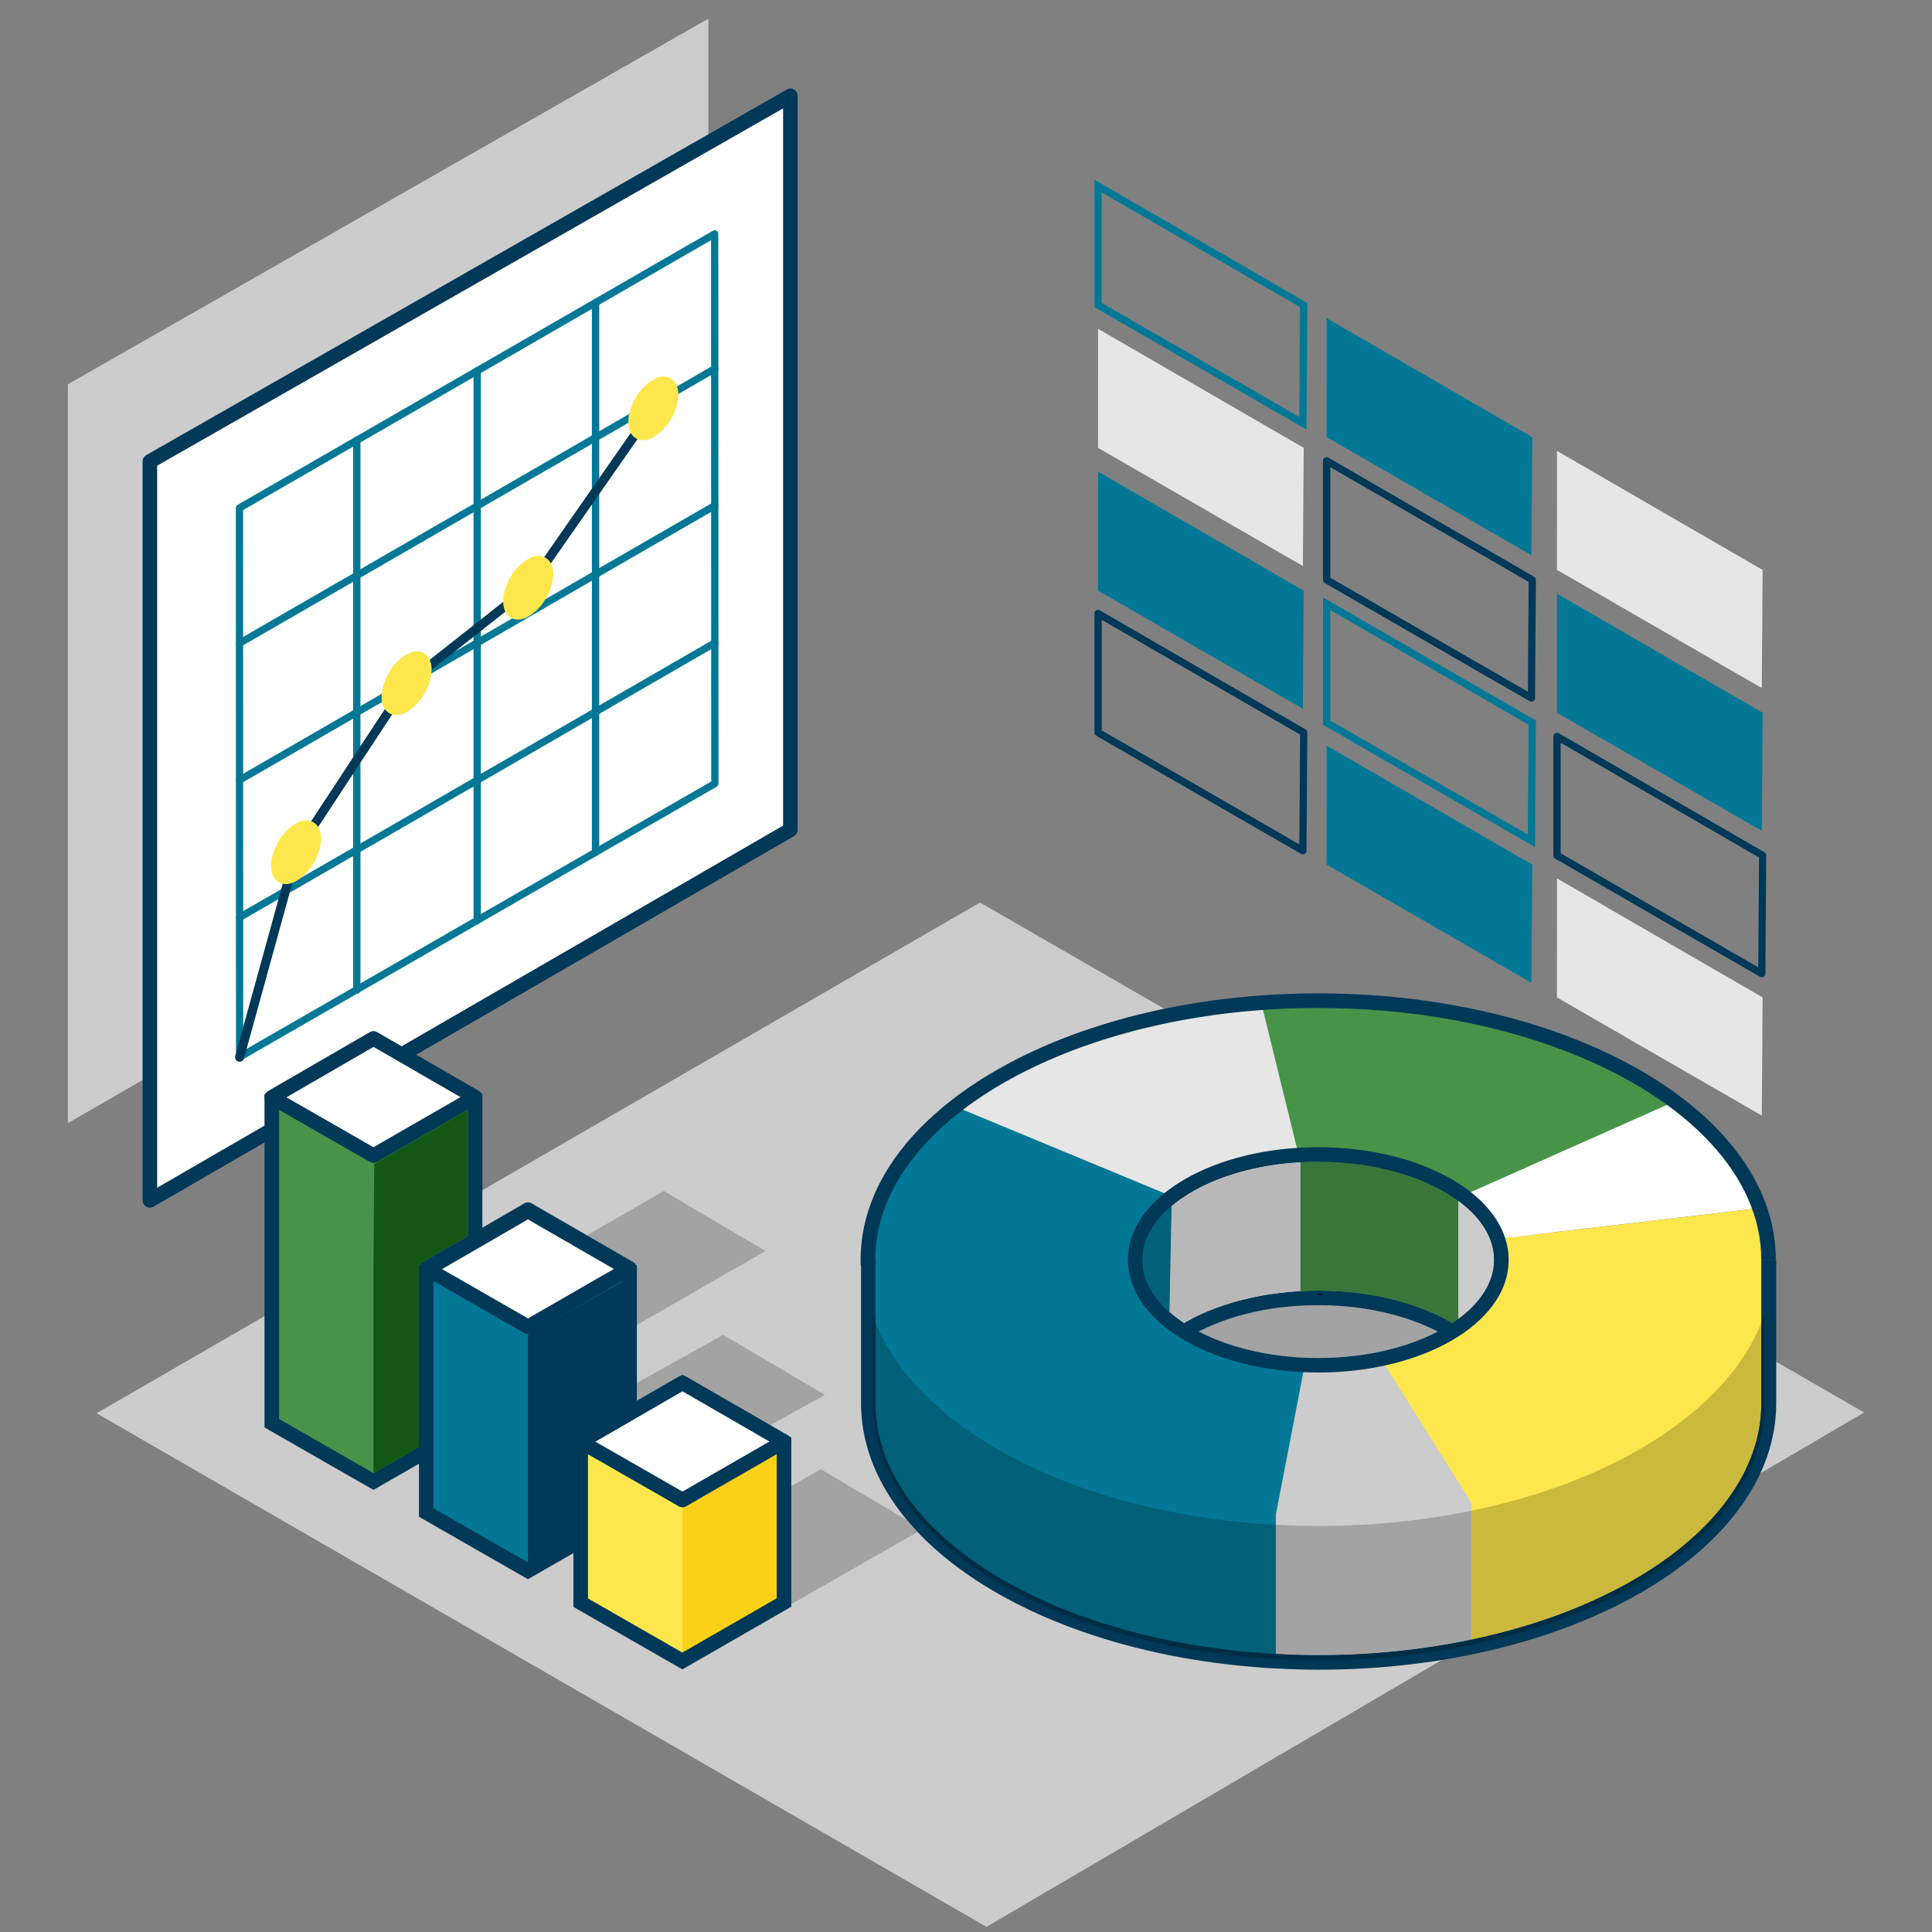
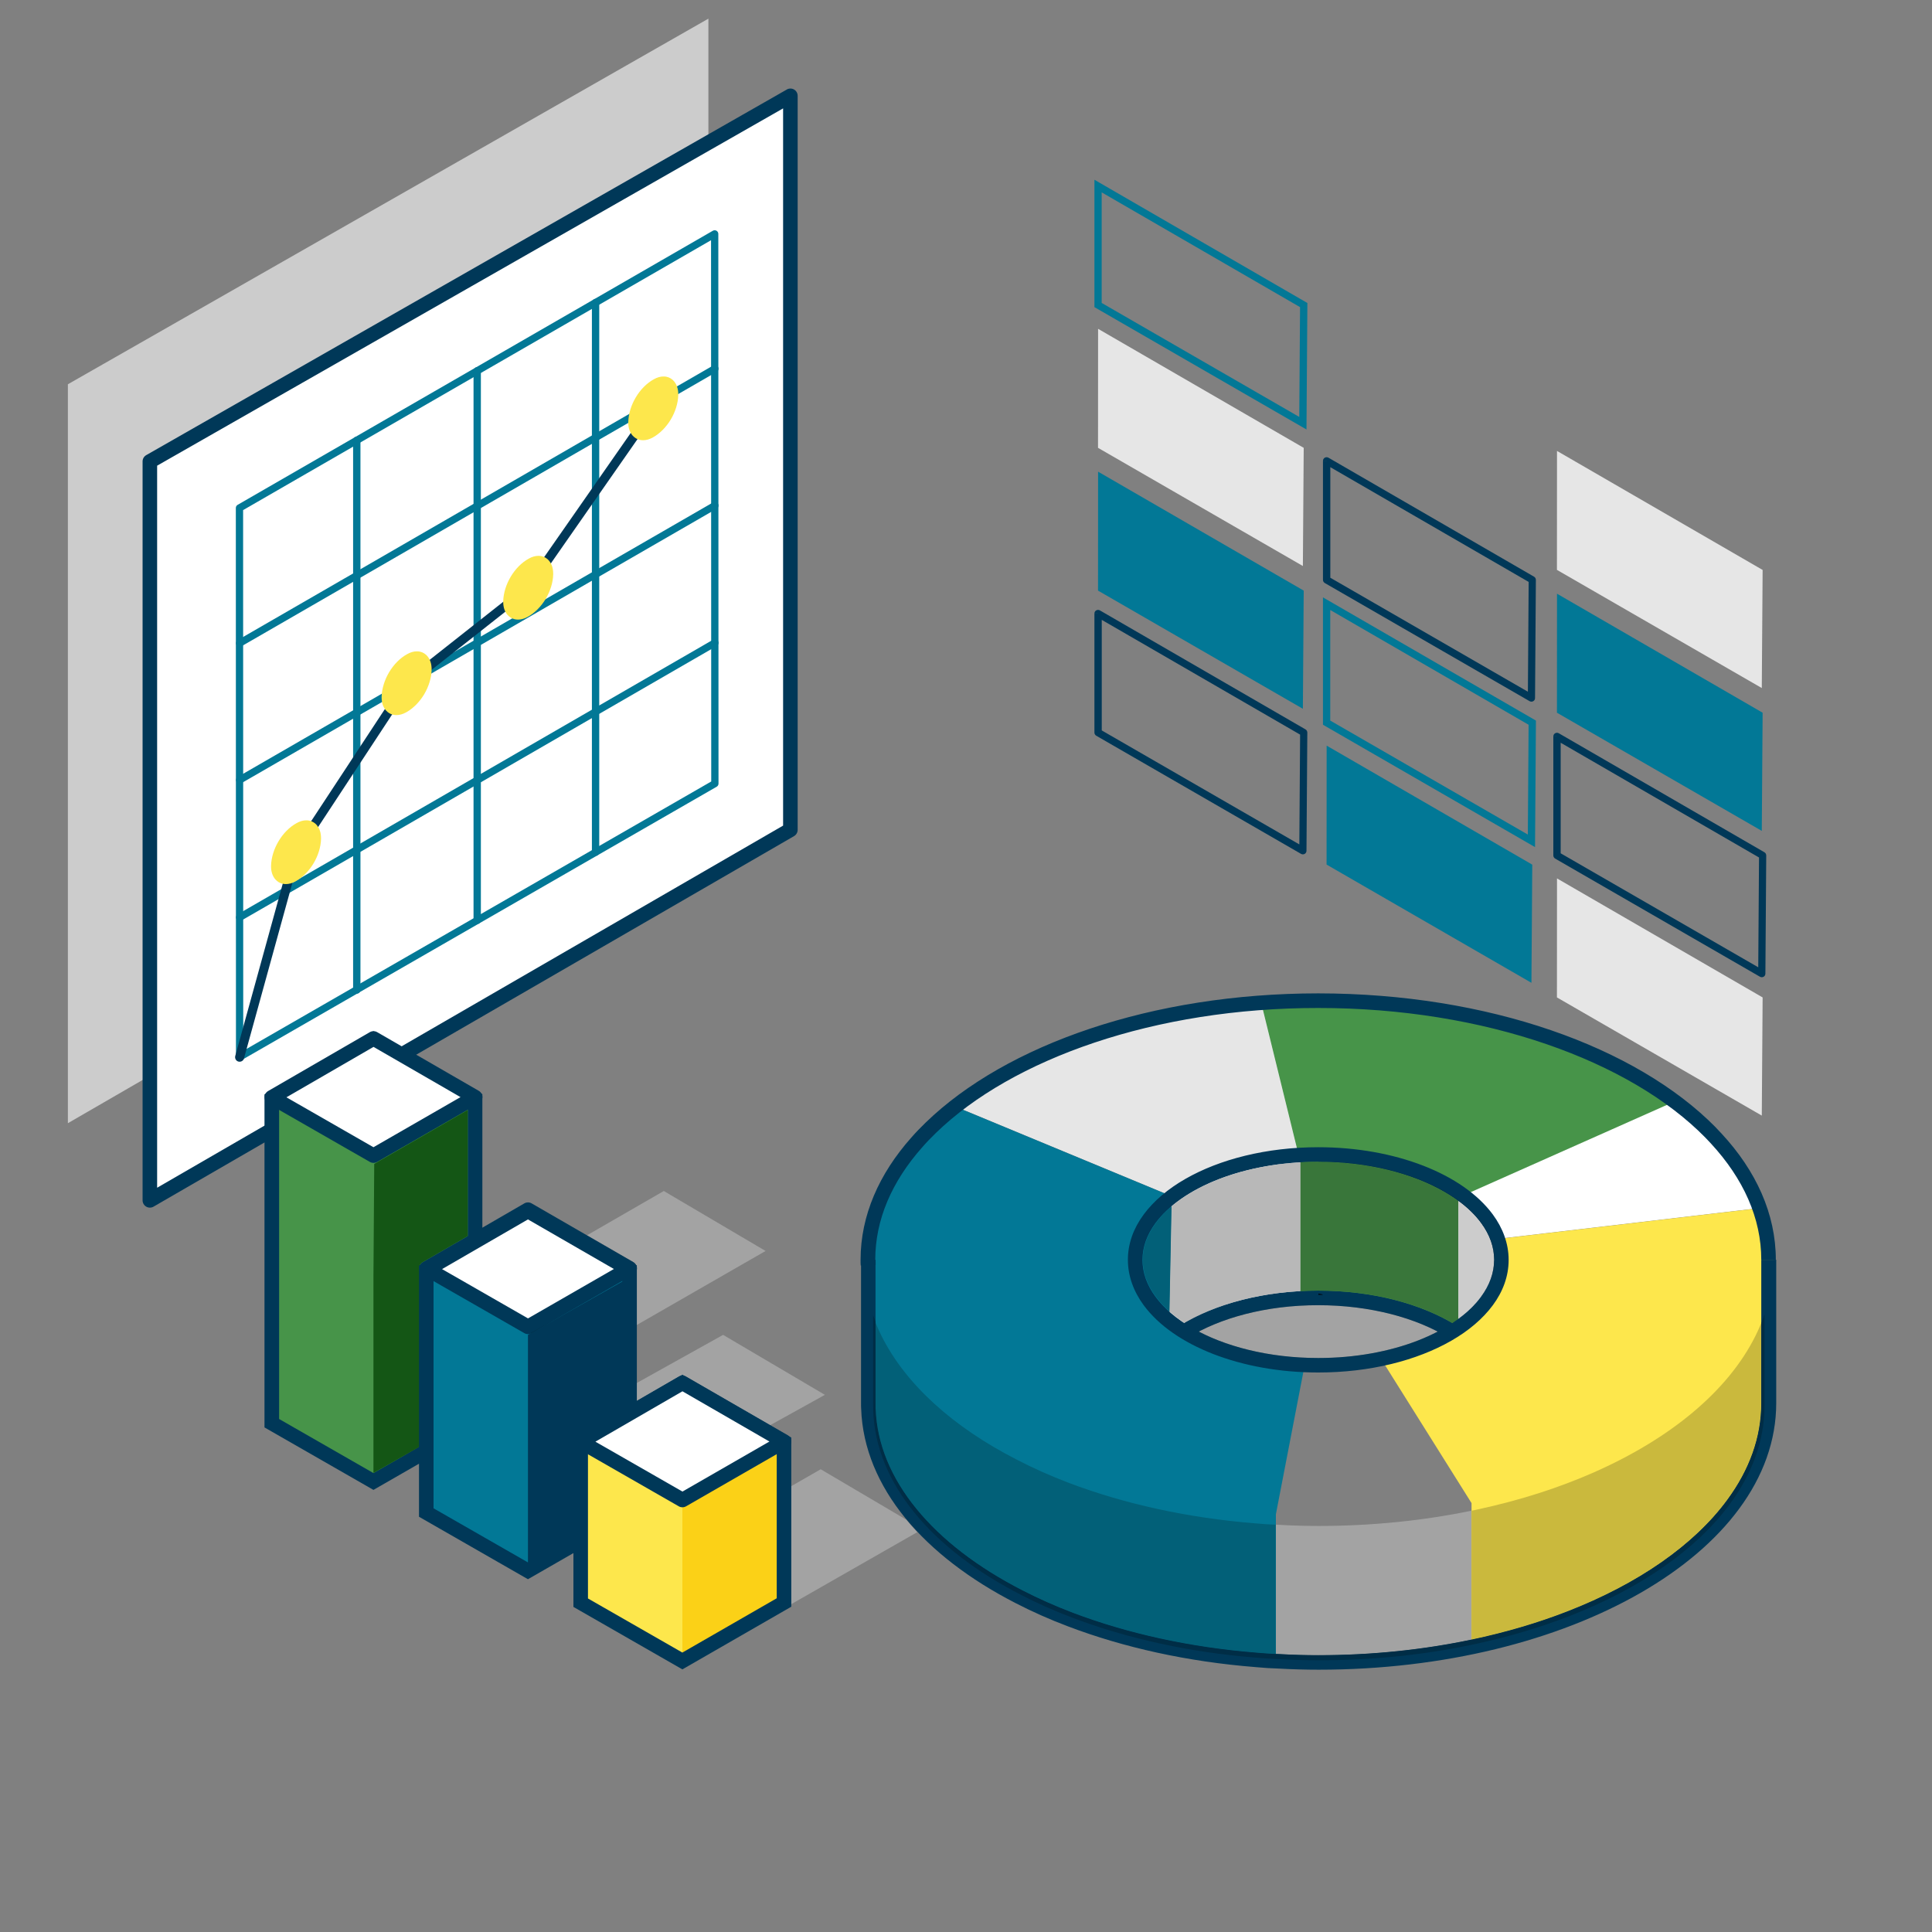
<svg xmlns="http://www.w3.org/2000/svg" id="Calque_1" viewBox="0 0 300 300">
  <rect x="0" y="0" width="300" height="300" fill="#808080" stroke="none" />
  <defs>
    <style>.cls-1{fill:#cab93d;}.cls-2{fill:#fff;}.cls-3{fill:#145615;}.cls-4{fill:#002d46;}.cls-5{fill:#fbd117;}.cls-6{fill:#026078;}.cls-7{fill:#003858;}.cls-8{fill:#479449;}.cls-9{fill:#e6e6e6;}.cls-10{fill:#b8b8b8;}.cls-11{fill:#a3a3a3;}.cls-12{clip-path:url(#clippath);}.cls-13{fill:#002119;}.cls-14{fill:none;}.cls-15{fill:#001a34;}.cls-16{fill:#ccc;}.cls-17{fill:#000910;}.cls-18{fill:#39763a;}.cls-19{fill:#fde74c;}.cls-20{fill:#027896;}</style>
    <clipPath id="clippath">
      <polyline class="cls-14" points="110.01 2.89 10.54 59.67 10.54 174.41 110.01 116.87 110.01 2.89" />
    </clipPath>
  </defs>
-   <polyline class="cls-16" points="14.99 219.45 153.18 299.2 289.46 219.33 152.18 140.14 14.99 219.45" />
  <g class="cls-12">
    <rect class="cls-16" x="10.54" y="2.89" width="99.46" height="171.52" />
  </g>
  <polygon class="cls-2" points="122.73 14.88 122.73 128.85 23.27 186.4 23.27 71.65 122.73 14.88" />
  <path class="cls-7" d="m122.73,14.88h-1.13v113.32l-97.2,56.23v-112.12L123.3,15.86l-.56-.98h-1.13,1.13l-.56-.98L22.71,70.67c-.35.2-.57.57-.57.98v114.74c0,.4.22.78.57.98.35.2.78.2,1.13,0l99.46-57.54c.35-.2.56-.58.56-.98V14.88c0-.4-.21-.78-.56-.98-.35-.2-.78-.2-1.13,0l.56.98Z" />
  <path class="cls-20" d="m37.19,78.88h-.57s.02,85.26.02,85.26c0,.2.11.39.28.49s.39.1.57,0l73.8-42.47c.18-.1.28-.29.28-.49l-.03-85.35c0-.2-.11-.39-.28-.49-.18-.1-.39-.1-.57,0l-73.79,42.56c-.18.1-.28.29-.28.49h.57s.28.49.28.49l72.94-42.07.03,84.05-72.67,41.82-.02-84.28h-.57s.28.49.28.49l-.28-.49Z" />
  <path class="cls-20" d="m55.97,153.73v-85.36c0-.31-.25-.57-.57-.57s-.57.25-.57.57v20.99s0,21.26,0,21.26v43.11c0,.31.25.57.57.57s.57-.25.57-.57h0Z" />
  <path class="cls-20" d="m74.67,142.9V57.58c0-.31-.25-.57-.57-.57s-.57.25-.57.57v20.98s0,21.26,0,21.26v43.09c0,.31.25.57.57.57s.57-.25.57-.57h0Z" />
  <path class="cls-20" d="m91.91,46.98v85.35c0,.31.25.57.57.57s.57-.25.57-.57v-21.8s0-21.33,0-21.33v-42.22c0-.31-.25-.57-.57-.57s-.57.25-.57.57h0Z" />
  <path class="cls-20" d="m37.49,100.36l18.19-10.5,18.71-10.81,18.36-10.61,18.54-10.7c.27-.16.36-.5.21-.77-.16-.27-.5-.36-.77-.21l-18.54,10.7-18.36,10.61-18.71,10.81-18.19,10.5c-.27.16-.36.5-.21.77.16.27.5.36.77.21h0Z" />
  <path class="cls-20" d="m37.49,121.61l18.19-10.5,18.71-10.81,18.36-10.61,18.54-10.7c.27-.16.36-.5.21-.77-.16-.27-.5-.36-.77-.21l-18.54,10.7-18.36,10.61-18.71,10.81-18.19,10.5c-.27.16-.36.5-.21.77.16.27.5.36.77.21h0Z" />
  <path class="cls-20" d="m37.49,142.94l18.19-10.5,18.71-10.81,18.36-10.61,18.54-10.71c.27-.16.36-.5.21-.77-.16-.27-.5-.36-.77-.21l-18.54,10.71-18.36,10.61-18.71,10.81-18.19,10.5c-.27.16-.36.5-.21.77.16.27.5.36.77.21h0Z" />
  <path class="cls-7" d="m37.89,164.33l8.74-31.7,17.12-26.04,18.72-14.76.14-.15,19.42-27.85c.22-.32.14-.76-.18-.98-.32-.22-.76-.14-.98.18l-19.36,27.76-18.72,14.77-.15.17-17.25,26.23-.09.2-8.77,31.81c-.1.38.12.77.49.87.38.1.77-.12.87-.49h0Z" />
  <path class="cls-19" d="m104.69,59.23c-.15-.18-.33-.34-.53-.46-.21-.13-.43-.22-.68-.27-.14-.03-.29-.04-.45-.04-.46,0-.97.13-1.5.43-1.13.62-2.11,1.64-2.81,2.82-.7,1.18-1.13,2.53-1.16,3.81v.11c0,.82.24,1.5.65,1.98l.03.03c.15.17.32.31.5.42.33.2.71.3,1.12.3.48,0,.99-.14,1.53-.44,1.12-.63,2.08-1.63,2.78-2.8.69-1.17,1.12-2.5,1.15-3.78v-.13c0-.81-.23-1.5-.64-1.98Z" />
  <path class="cls-19" d="m85.27,87.08c-.15-.18-.33-.34-.53-.46-.21-.13-.43-.22-.68-.27-.14-.03-.29-.04-.45-.04-.46,0-.97.13-1.5.43-1.13.62-2.11,1.64-2.81,2.82-.7,1.18-1.13,2.53-1.16,3.81v.11c0,.82.24,1.5.65,1.98l.03.03c.15.17.32.31.5.42.33.2.71.3,1.12.3.48,0,.99-.14,1.53-.44,1.12-.63,2.08-1.63,2.78-2.8.69-1.17,1.12-2.5,1.15-3.78v-.13c0-.81-.23-1.5-.64-1.98Z" />
  <path class="cls-19" d="m66.39,101.91c-.15-.18-.33-.33-.53-.46-.21-.13-.43-.22-.68-.27-.14-.03-.29-.04-.45-.04-.46,0-.97.13-1.5.43-1.13.62-2.11,1.64-2.81,2.82-.7,1.18-1.13,2.53-1.16,3.81v.11c0,.82.24,1.5.65,1.98l.03.03c.15.17.32.31.5.42.33.2.71.3,1.12.3.48,0,.99-.14,1.53-.44,1.12-.63,2.08-1.63,2.78-2.8.69-1.17,1.12-2.5,1.15-3.78v-.13c0-.81-.23-1.5-.64-1.98Z" />
  <path class="cls-19" d="m49.22,128.15c-.15-.18-.33-.34-.53-.46-.21-.13-.43-.22-.68-.27-.14-.03-.29-.04-.45-.04-.46,0-.97.13-1.5.43-1.13.62-2.11,1.64-2.81,2.82-.7,1.18-1.13,2.53-1.16,3.81v.11c0,.82.24,1.5.65,1.98l.03.03c.15.17.32.31.5.42.33.2.71.3,1.12.3.48,0,.99-.14,1.53-.44,1.12-.63,2.08-1.63,2.78-2.8.69-1.17,1.12-2.5,1.15-3.78v-.13c0-.81-.23-1.5-.64-1.98Z" />
  <polygon class="cls-20" points="170.51 28.89 169.94 28.89 169.94 47.69 202.87 66.69 203.01 47.05 169.94 27.91 169.94 28.89 170.51 28.89 170.22 29.38 201.87 47.69 201.75 64.74 171.07 47.04 171.07 28.89 170.51 28.89 170.22 29.38 170.51 28.89" />
  <polygon class="cls-9" points="170.51 51.06 170.5 69.54 202.31 87.89 202.44 69.54 170.51 51.06" />
  <polygon class="cls-20" points="170.51 73.24 170.5 91.71 202.31 110.06 202.44 91.71 170.51 73.24" />
-   <polygon class="cls-20" points="206 49.4 205.99 67.87 237.8 86.22 237.93 67.88 206 49.4" />
  <path class="cls-7" d="m206,71.57h-.57s0,18.47,0,18.47c0,.2.11.39.28.49l31.81,18.35c.18.1.39.1.56,0,.18-.1.28-.28.28-.49l.13-18.35c0-.2-.11-.39-.28-.49l-31.93-18.48c-.17-.1-.39-.1-.57,0-.18.1-.28.29-.28.49h.57s-.28.49-.28.49l31.65,18.31-.12,17.05-30.68-17.7v-18.15s-.56,0-.56,0l-.28.49.28-.49Z" />
  <polygon class="cls-20" points="206 93.74 205.43 93.74 205.43 112.54 238.36 131.54 238.5 111.89 205.43 92.76 205.43 93.74 206 93.74 205.71 94.23 237.36 112.54 237.24 129.59 206.56 111.89 206.56 93.74 206 93.74 205.71 94.23 206 93.74" />
  <polygon class="cls-9" points="241.77 70.02 241.76 88.49 273.57 106.84 273.7 88.5 241.77 70.02" />
  <polygon class="cls-20" points="241.77 92.19 241.76 110.67 273.57 129.02 273.7 110.67 241.77 92.19" />
  <path class="cls-7" d="m241.77,114.36h-.57s0,18.47,0,18.47c0,.2.11.39.28.49l31.81,18.35c.18.1.39.1.56,0,.18-.1.28-.28.28-.49l.13-18.35c0-.2-.11-.39-.28-.49l-31.93-18.48c-.17-.1-.39-.1-.57,0-.18.1-.28.29-.28.49h.57s-.28.49-.28.49l31.65,18.31-.12,17.05-30.68-17.7v-18.15s-.56,0-.56,0l-.28.49.28-.49Z" />
  <path class="cls-7" d="m170.51,95.28h-.57s0,18.47,0,18.47c0,.2.11.39.28.49l31.81,18.35c.18.1.39.1.56,0,.18-.1.28-.28.28-.49l.13-18.35c0-.2-.11-.39-.28-.49l-31.93-18.48c-.17-.1-.39-.1-.57,0-.18.1-.28.29-.28.49h.57s-.28.49-.28.49l31.65,18.31-.12,17.05-30.68-17.7v-18.15s-.56,0-.56,0l-.28.49.28-.49Z" />
  <polygon class="cls-20" points="206 115.78 205.99 134.25 237.8 152.61 237.93 134.26 206 115.78" />
  <polygon class="cls-9" points="241.77 136.4 241.76 154.88 273.57 173.23 273.7 154.88 241.77 136.4" />
  <path class="cls-11" d="m127.43,228.15l-5.69,3.27v17.59l-15.78,9.08-15.34-8.79-.45.26,15.6,9.3,36.67-20.95c-.6-.63-1.17-1.27-1.71-1.93l-13.3-7.84" />
  <path class="cls-11" d="m66.19,232.95l-.7.39.7.42v-.81m46.09-25.67l-14.52,8.09v4.32l8.2-4.75,12.3,7.1,9.83-5.45-15.8-9.31" />
  <path class="cls-11" d="m103.07,184.94l-11.93,6.88,7.19,4.15c.35.2.57.58.57.98,0,.4-.22.78-.57.98l-.56.32v8.13l21.11-12.13-15.8-9.31" />
  <polyline class="cls-8" points="73.77 170.57 57.99 161.46 42.2 170.6 42.2 221.02 57.99 230.07 73.77 220.99 73.77 170.57" />
  <polyline class="cls-7" points="73.77 170.55 74.34 169.57 57.99 160.13 41.07 169.93 41.07 221.65 57.99 231.35 74.9 221.63 74.9 169.9 74.34 169.57 73.77 170.55 72.64 170.55 72.64 220.32 57.99 228.74 43.34 220.34 43.34 171.23 57.99 162.75 73.21 171.53 73.77 170.55 72.64 170.55 73.77 170.55" />
  <polyline class="cls-2" points="42.2 170.39 57.99 179.45 73.77 170.37 57.99 161.25 42.2 170.39" />
  <path class="cls-7" d="m42.2,170.39l-.56.98,15.79,9.05c.35.2.78.2,1.13,0l15.78-9.08c.35-.2.57-.58.57-.98,0-.4-.22-.78-.57-.98l-15.78-9.11c-.35-.2-.78-.2-1.13,0l-15.79,9.14c-.35.2-.57.58-.56.98,0,.4.22.78.57.98l.56-.98.57.98,15.22-8.81,13.51,7.8-13.52,7.78-15.22-8.73-.56.98.57.98-.57-.98" />
  <path class="cls-3" d="m72.63,172.36l-14.52,8.37-.12,17.25v30.74s3.99-2.27,3.99-2.27l4.22-2.43v-25.75l-.56-.32.56-.98-.56.98c-.35-.2-.57-.57-.57-.98,0-.4.21-.78.56-.98l6.99-4.05v-19.58" />
  <polyline class="cls-13" points="66.19 224.03 61.98 226.45 66.19 224.06 66.19 224.03" />
  <polyline class="cls-20" points="97.76 197.15 81.98 188.04 66.19 197.18 66.19 234.87 81.98 243.92 97.76 234.84 97.76 197.15" />
  <polyline class="cls-2" points="66.19 196.98 81.98 206.03 97.76 196.95 81.98 187.84 66.19 196.98" />
  <path class="cls-7" d="m66.19,196.98l-.56.98,15.79,9.05c.35.2.78.2,1.13,0l15.78-9.08c.35-.2.57-.58.57-.98,0-.4-.22-.78-.57-.98l-15.78-9.11c-.35-.2-.78-.2-1.13,0l-15.79,9.14c-.35.2-.57.58-.56.98,0,.4.22.78.57.98l.56-.98.57.98,15.22-8.81,13.51,7.8-13.51,7.77-15.22-8.73-.56.98.57.98-.57-.98" />
  <polyline class="cls-7" points="97.76 198.36 87.54 204.13 82.55 207.01 82.24 207.13 81.98 207.28 81.98 243.04 90.17 238.32 90.17 224.08 97.76 219.68 97.76 198.36" />
  <polyline class="cls-15" points="87.54 204.13 82.24 207.13 82.55 207.01 87.54 204.13" />
  <polygon class="cls-7" points="97.76 197.15 98.33 196.17 81.98 186.73 65.06 196.53 65.06 235.52 81.98 245.22 98.89 235.5 98.89 196.5 98.33 196.17 97.76 197.15 96.63 197.15 96.63 234.19 81.98 242.61 67.32 234.21 67.32 197.83 81.98 189.35 97.2 198.13 97.76 197.15 96.63 197.15 97.76 197.15" />
  <polyline class="cls-19" points="121.74 224.05 105.96 214.94 90.17 224.08 90.17 249.04 105.96 258.09 121.74 249.01 121.74 224.05" />
  <polyline class="cls-1" points="121.74 223.85 121.56 223.95 121.74 224.05 121.74 231.42 121.74 223.85" />
  <polyline class="cls-5" points="121.56 223.95 105.96 232.92 105.96 258.09 121.74 249.01 121.74 231.42 121.74 224.05 121.56 223.95" />
  <polygon class="cls-7" points="121.74 223.88 122.31 222.9 105.96 213.46 89.04 223.25 89.04 249.52 105.96 259.22 122.87 249.49 122.87 223.22 122.31 222.9 121.74 223.88 120.61 223.88 120.61 248.18 105.96 256.61 91.3 248.21 91.3 224.55 105.96 216.07 121.18 224.86 121.74 223.88 120.61 223.88 121.74 223.88" />
  <polygon class="cls-2" points="90.17 223.87 105.96 232.92 121.74 223.85 105.96 214.73 90.17 223.87" />
  <path class="cls-7" d="m90.17,223.87l-.56.98,15.79,9.05c.35.2.78.2,1.13,0l15.78-9.08c.35-.2.57-.58.57-.98s-.22-.78-.57-.98l-15.78-9.11c-.35-.2-.78-.2-1.13,0l-15.79,9.14c-.35.2-.57.58-.56.98,0,.4.22.78.57.98l.56-.98.57.98,15.22-8.81,13.51,7.8-13.51,7.77-15.23-8.73-.56.98.57.98-.57-.98Z" />
  <path class="cls-11" d="m204.72,202.67h-.05c-7.16,0-13.69,1.57-18.53,4.1,4.84,2.52,11.37,4.1,18.53,4.1h.02c5.76,0,11.1-1.01,15.49-2.72,1.08-.42,2.11-.88,3.06-1.38-4.84-2.53-11.36-4.1-18.52-4.1" />
  <path class="cls-9" d="m201.94,180.13v21.51s-15.44,3.41-16.5,4.6c-1.06,1.19-1.99,0-1.99,0l-1.87-1.61.37-18.87-32.18-13.34-1.49-.61c11.02-8.92,27.97-15.13,47.49-16.72l.34,1.39,5.47,22.26.35,1.39" />
  <path class="cls-8" d="m260.32,171.68l-31.35,13.95-1.49.65v20.58c-5.61-2.67-11.64-4.37-18.09-5.11-1.54-.18-3.11-.31-4.7-.38-.9-.04-1.82-.07-2.76-.07v-20.85l-.35-1.39-5.47-22.26-.34-1.39c3.25-.27,6.59-.41,9.97-.41,13.14.01,25.44,2.08,35.99,5.7,7.76,2.66,18.58,10.97,18.58,10.97" />
  <path class="cls-2" d="m273.97,187.5l-1.44.17-39.22,4.61h-.01l-.85,8.27-5.98,5.26v-19.86l1.49-.65,31.35-13.94,1.48-.66c1.97,1.48,3.76,3.04,5.37,4.68.3.31.61.64.89.95,3.18,3.44,5.54,7.2,6.92,11.17" />
  <path class="cls-19" d="m275.44,195.64v22.27c0,5.73-2.02,11.17-5.63,16.08-3.61,4.92-8.81,9.31-15.2,13-7.31,4.2-16.19,7.48-26.11,9.52v-23.11l-.34-.54-13.28-21.17-.81-1.29c2.28-.47,4.41-1.09,6.38-1.85,1.36-.52,2.63-1.12,3.79-1.78l1.39-.83c.31-.2.62-.41.92-.62,1.6-1.12,2.91-2.38,3.89-3.72,1.37-1.85,2.09-3.86,2.09-5.94,0-1.09-.2-2.16-.59-3.2l1.44-.17h.01l39.22-4.61,1.44-.17c.91,2.63,1.39,5.35,1.39,8.13" />
  <path class="cls-20" d="m202.74,211.2l-.27,1.4-4.31,22.33-.04.24v23.45c-.71-.04-1.41-.08-2.11-.16-10.59-.85-20.45-3.05-29.01-6.29-2.86-1.09-5.56-2.29-8.09-3.61-7.09-3.62-12.91-8.08-17.04-13.12-4.12-5.03-6.53-10.69-6.75-16.67v-.03h-.01v-23.11c0-3.38.71-6.66,2.04-9.8,1.32-3.13,3.27-6.12,5.73-8.9.69-.79,1.44-1.57,2.22-2.32.99-.96,2.06-1.91,3.18-2.8l1.48.61,32.18,13.34-.37,18.87c6.08,4.43,13.12,6.66,21.17,6.58" />
  <path class="cls-7" d="m135.92,196.4c-.01-.25-.01-.49-.01-.78,0-6.24,2.58-12.16,7.3-17.48h0s0,0,0,0c.65-.75,1.37-1.49,2.11-2.21h0c11.87-11.52,34.01-19.43,59.38-19.41,25.9-.01,48.45,8.23,60.12,20.14l.81-.79-.82.78c.3.31.59.62.86.91h0s0,0,0,0c5.04,5.46,7.82,11.59,7.82,18.06h2.26c0-7.14-3.08-13.83-8.42-19.59h0c-.3-.32-.6-.64-.9-.95h0s0-.01,0-.01c-12.34-12.53-35.36-20.8-61.73-20.82-25.83.01-48.44,7.95-60.95,20.05h0c-.78.75-1.54,1.54-2.25,2.35h0c-4.99,5.62-7.87,12.09-7.87,18.97,0,.28,0,.57.02.89l2.26-.11h0Z" />
  <path class="cls-7" d="m233.13,195.63h-1.13c0,1.99-.69,3.9-2.01,5.7-1.98,2.7-5.41,5.11-9.8,6.82-4.39,1.71-9.73,2.72-15.49,2.72-7.68,0-14.61-1.8-19.54-4.64-2.47-1.42-4.43-3.09-5.75-4.89-1.32-1.8-2.01-3.71-2.01-5.7,0-1.99.69-3.9,2.01-5.7,1.98-2.7,5.41-5.11,9.8-6.82,4.39-1.71,9.73-2.72,15.49-2.72,7.68,0,14.61,1.8,19.54,4.64,2.47,1.42,4.43,3.09,5.75,4.89,1.32,1.8,2.01,3.71,2.01,5.7h2.26c0-2.53-.9-4.93-2.45-7.04-2.34-3.17-6.12-5.76-10.8-7.58-4.69-1.82-10.29-2.87-16.31-2.87-8.03,0-15.31,1.86-20.67,4.94-2.68,1.54-4.88,3.4-6.44,5.51-1.56,2.11-2.46,4.51-2.45,7.04,0,2.53.9,4.93,2.45,7.04,2.34,3.17,6.12,5.76,10.8,7.58,4.69,1.82,10.29,2.87,16.31,2.87,8.03,0,15.31-1.86,20.67-4.94,2.68-1.54,4.88-3.4,6.44-5.51,1.56-2.11,2.46-4.51,2.45-7.04h-1.13" />
  <path class="cls-7" d="m184.45,207.73c4.96-3.09,12.2-5.07,20.25-5.06,8.05,0,15.28,1.98,20.24,5.06l1.19-1.92c-5.42-3.36-13.01-5.4-21.43-5.4-8.42,0-16.02,2.04-21.44,5.4l1.19,1.92" />
  <path class="cls-7" d="m273.49,195.62v22.28c0,5.29-1.85,10.34-5.28,15-5.13,6.99-13.82,13.04-24.83,17.32-11.01,4.28-24.33,6.8-38.68,6.8-2.02,0-4-.06-5.97-.17h-.01s-.01,0-.01,0c-1.2-.04-2.39-.11-3.57-.22h0s0,0,0,0c-10.44-.83-20.12-3-28.51-6.18-2.79-1.06-5.42-2.23-7.9-3.51h0c-6.91-3.54-12.53-7.85-16.44-12.65-3.92-4.8-6.14-10.06-6.33-15.59h0s0-.02,0-.02c-.01-.25-.01-.49-.01-.78v-22.28h-2.26c0,.28,0,.57.02.89l2.26-.11c-.01-.25-.01-.49-.01-.78h-2.26v22.28c0,.28,0,.57.02.89l1.13-.06-1.13.04c.21,6.09,2.68,11.84,6.84,16.94,4.17,5.1,10.04,9.58,17.16,13.23h0c2.56,1.32,5.27,2.53,8.14,3.61,8.61,3.27,18.5,5.48,29.14,6.32l.09-1.13-.11,1.13c1.23.12,2.47.19,3.7.23l.04-1.13-.06,1.13c2.02.11,4.05.17,6.1.17,19.48,0,37.13-4.54,50-11.94,6.43-3.7,11.68-8.13,15.33-13.1,3.66-4.97,5.72-10.51,5.72-16.34v-22.28h-2.26" />
  <path class="cls-17" d="m204.74,200.86l-.04.2c.18,0,.33.01.43.01.81,0-.39-.21-.39-.21" />
  <path class="cls-11" d="m228.5,234.58c-7.42,1.53-15.41,2.37-23.75,2.37-2.05,0-4.06-.06-6.07-.17h-.01c-.17,0-.34-.01-.51-.03h-.04s0,20.07,0,20.07c.19,0,.39.02.58.02h.01s.01,0,.01,0c1.97.11,3.96.17,5.97.17,8.37,0,16.39-.85,23.8-2.42v-20.02" />
  <path class="cls-1" d="m273.49,205.43c-.27.68-.58,1.35-.91,2.02-4.31,8.63-13.27,15.97-25.13,21.2-5.43,2.39-11.48,4.33-17.98,5.73-.3.07-.61.14-.92.2h-.05v20.03c5.3-1.12,10.29-2.59,14.88-4.38,11.02-4.28,19.71-10.34,24.83-17.32,3.42-4.66,5.27-9.71,5.28-15v-12.47" />
  <path class="cls-6" d="m135.91,205.22v12.68c0,.28,0,.53.01.78h0s0,.02,0,.02c.2,5.52,2.42,10.78,6.33,15.59,3.92,4.8,9.54,9.12,16.44,12.65h0c2.48,1.28,5.11,2.45,7.9,3.51,8.39,3.18,18.08,5.35,28.51,6.18h0s0,0,0,0c.99.09,1.98.16,2.99.2v-20.08c-1.03-.03-2.08-.1-3.1-.2h-.01c-10.61-.85-20.44-3.04-29.01-6.29-2.86-1.09-5.56-2.29-8.09-3.61-9.82-5.02-17.21-11.63-21-19.21-.37-.74-.7-1.48-1-2.23" />
  <path class="cls-4" d="m273.97,204.15c-.15.43-.31.86-.48,1.28v12.47c0,5.29-1.85,10.34-5.28,15-5.13,6.99-13.82,13.04-24.83,17.32-4.59,1.79-9.58,3.26-14.88,4.38-7.42,1.56-15.43,2.42-23.8,2.42-2.02,0-4-.06-5.97-.17h-.01s-.01,0-.01,0c-.19,0-.39-.01-.58-.02-1-.04-2-.11-2.99-.2h0s0,0,0,0c-10.44-.83-20.12-3-28.51-6.18-2.79-1.06-5.42-2.23-7.9-3.51h0c-6.91-3.54-12.53-7.85-16.44-12.65-3.92-4.8-6.14-10.06-6.33-15.59h0s0-.02,0-.02c-.01-.25-.01-.49-.01-.78v-12.68c-.13-.33-.25-.67-.37-1.01v14.06c0,.28,0,.54.01.79h0c.2,5.64,2.46,11,6.42,15.85,3.96,4.87,9.63,9.21,16.59,12.77,2.49,1.29,5.13,2.46,7.93,3.52,8.43,3.2,18.15,5.39,28.63,6.21h.01c1,.1,2.01.16,3.03.2.18.01.38.03.57.03h.01c1.98.11,3.99.17,6.01.17,8.36,0,16.38-.85,23.8-2.42.31-.06.61-.13.92-.2,5.01-1.09,9.73-2.52,14.1-4.21,11.07-4.3,19.83-10.38,25.03-17.47,3.46-4.71,5.35-9.86,5.36-15.25v-14.11" />
  <path class="cls-11" d="m181.91,187.34h0l-.32,16.29h0l.32-16.29m20.03-6.86s0,0,0,0v20s0,0,0,0v-20" />
  <path class="cls-10" d="m201.94,180.48c-1.19.07-2.35.18-3.49.33-3.34.45-6.45,1.23-9.18,2.29-2.9,1.13-5.39,2.56-7.3,4.19-.02.02-.04.04-.07.05l-.32,16.29s.04.03.06.05c.69.6,1.44,1.18,2.26,1.73,4.75-2.77,11.04-4.56,18.02-4.93v-20" />
  <path class="cls-18" d="m204.71,180.4h-.02c-.93,0-1.85.03-2.75.08v20c.27-.01.54-.03.81-.04.66-.03,1.33-.04,2-.04,8.08,0,15.42,1.88,20.77,5.03.32-.21.63-.43.93-.65v-18.28c-.69-.51-1.43-.99-2.23-1.45-4.93-2.84-11.85-4.64-19.52-4.64" />
  <path class="cls-16" d="m226.46,186.49v18.28c1.44-1.06,2.63-2.22,3.52-3.44,1.32-1.8,2.01-3.71,2.01-5.7h.06-.06c0-1.99-.69-3.9-2.01-5.7-.89-1.22-2.08-2.38-3.52-3.44" />
  <path class="cls-6" d="m181.91,187.34c-.97.81-1.79,1.68-2.44,2.58-1.33,1.81-2.02,3.72-2.02,5.7s.69,3.9,2.02,5.7c.58.8,1.3,1.58,2.12,2.31l.32-16.29" />
  <path class="cls-4" d="m232.06,195.63h-.06c0,1.99-.69,3.9-2.01,5.7-.89,1.22-2.08,2.38-3.52,3.44-.3.22-.61.44-.93.65,0,0,.01,0,.02,0,.34-.21.66-.44.98-.68.35-.25.69-.52,1.02-.81.99-.83,1.82-1.71,2.5-2.63,1.31-1.79,2-3.69,2.01-5.68m-27.3-15.25c-.93,0-1.85.03-2.76.08-1.21.07-2.39.18-3.55.34,1.14-.15,2.3-.26,3.49-.33,0,0,0,0,0,0,.9-.05,1.82-.08,2.75-.08h.02c7.67,0,14.6,1.8,19.52,4.64.8.46,1.54.94,2.23,1.45,1.44,1.06,2.63,2.22,3.52,3.44,1.32,1.8,2.01,3.71,2.01,5.7h.06s0-.01,0-.02c0-1.98-.69-3.89-2.01-5.7-.68-.92-1.51-1.8-2.5-2.63-.33-.27-.66-.54-1.02-.81-.68-.51-1.43-.99-2.23-1.46-4.92-2.84-11.87-4.64-19.53-4.64" />
  <path class="cls-4" d="m202.76,200.44c-.27.01-.54.02-.81.04,0,0,0,0,0,0-6.98.38-13.27,2.17-18.02,4.93,0,0,.02.01.03.02,4.75-2.79,11.06-4.58,18.06-4.95.25-.02.5-.03.75-.04" />
</svg>